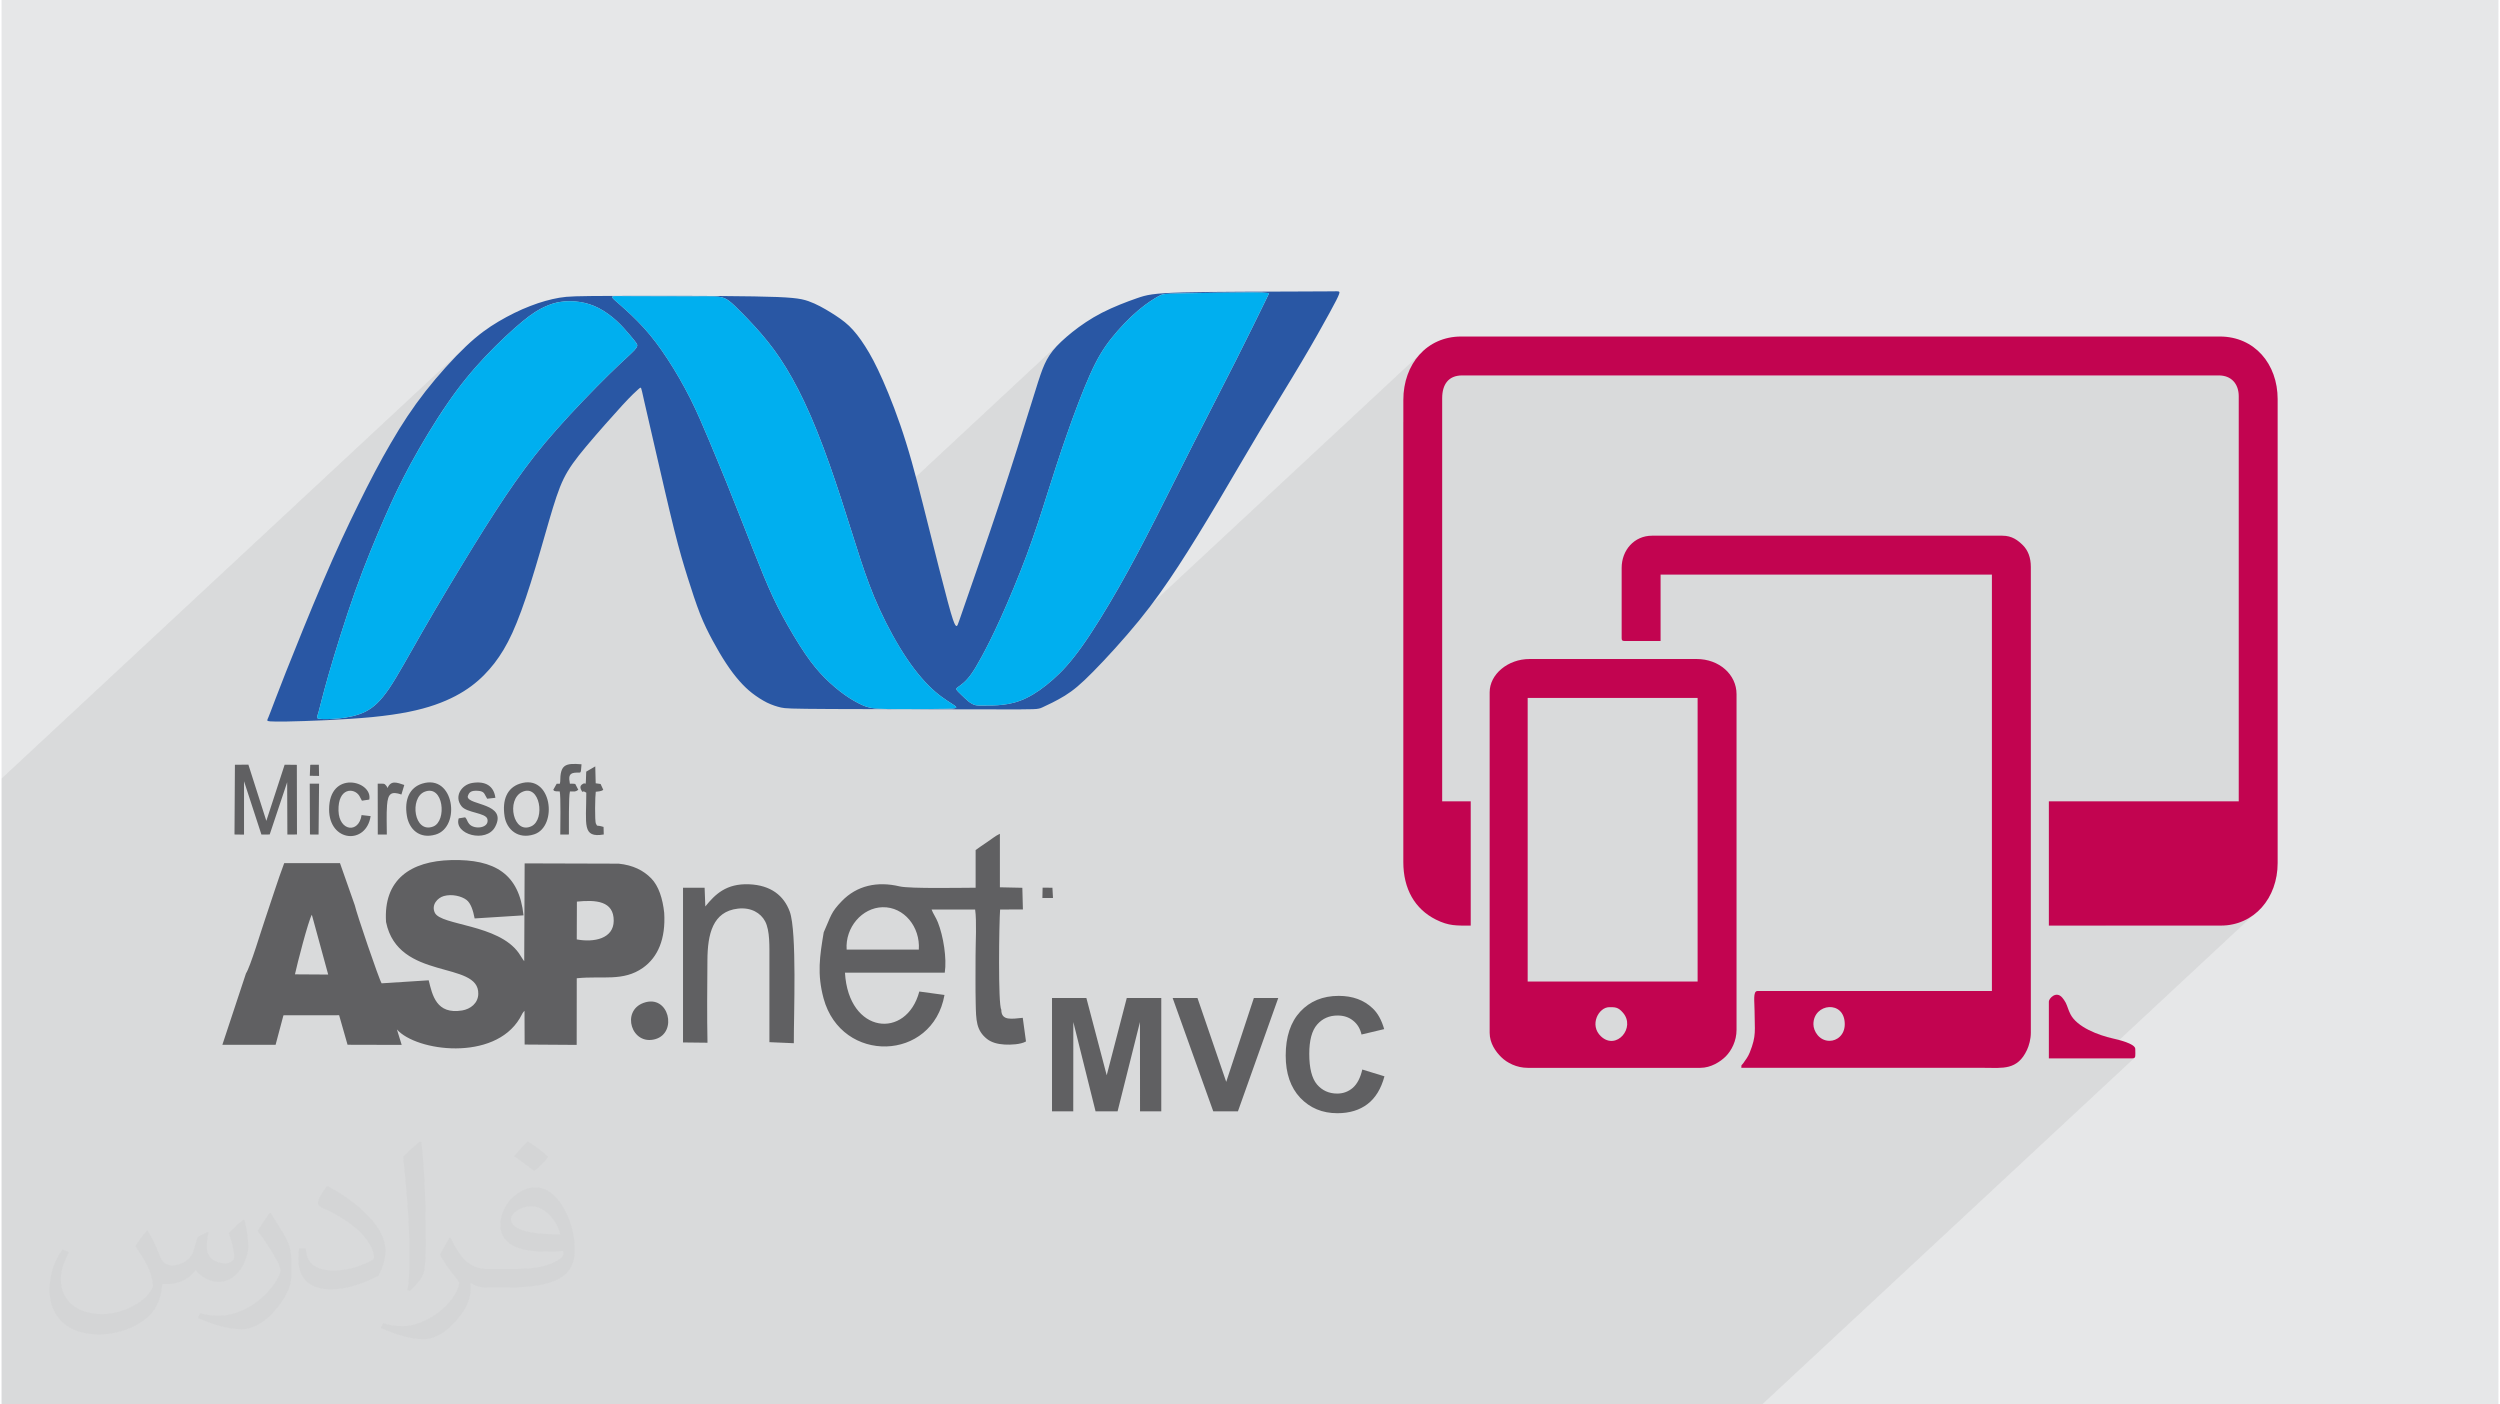
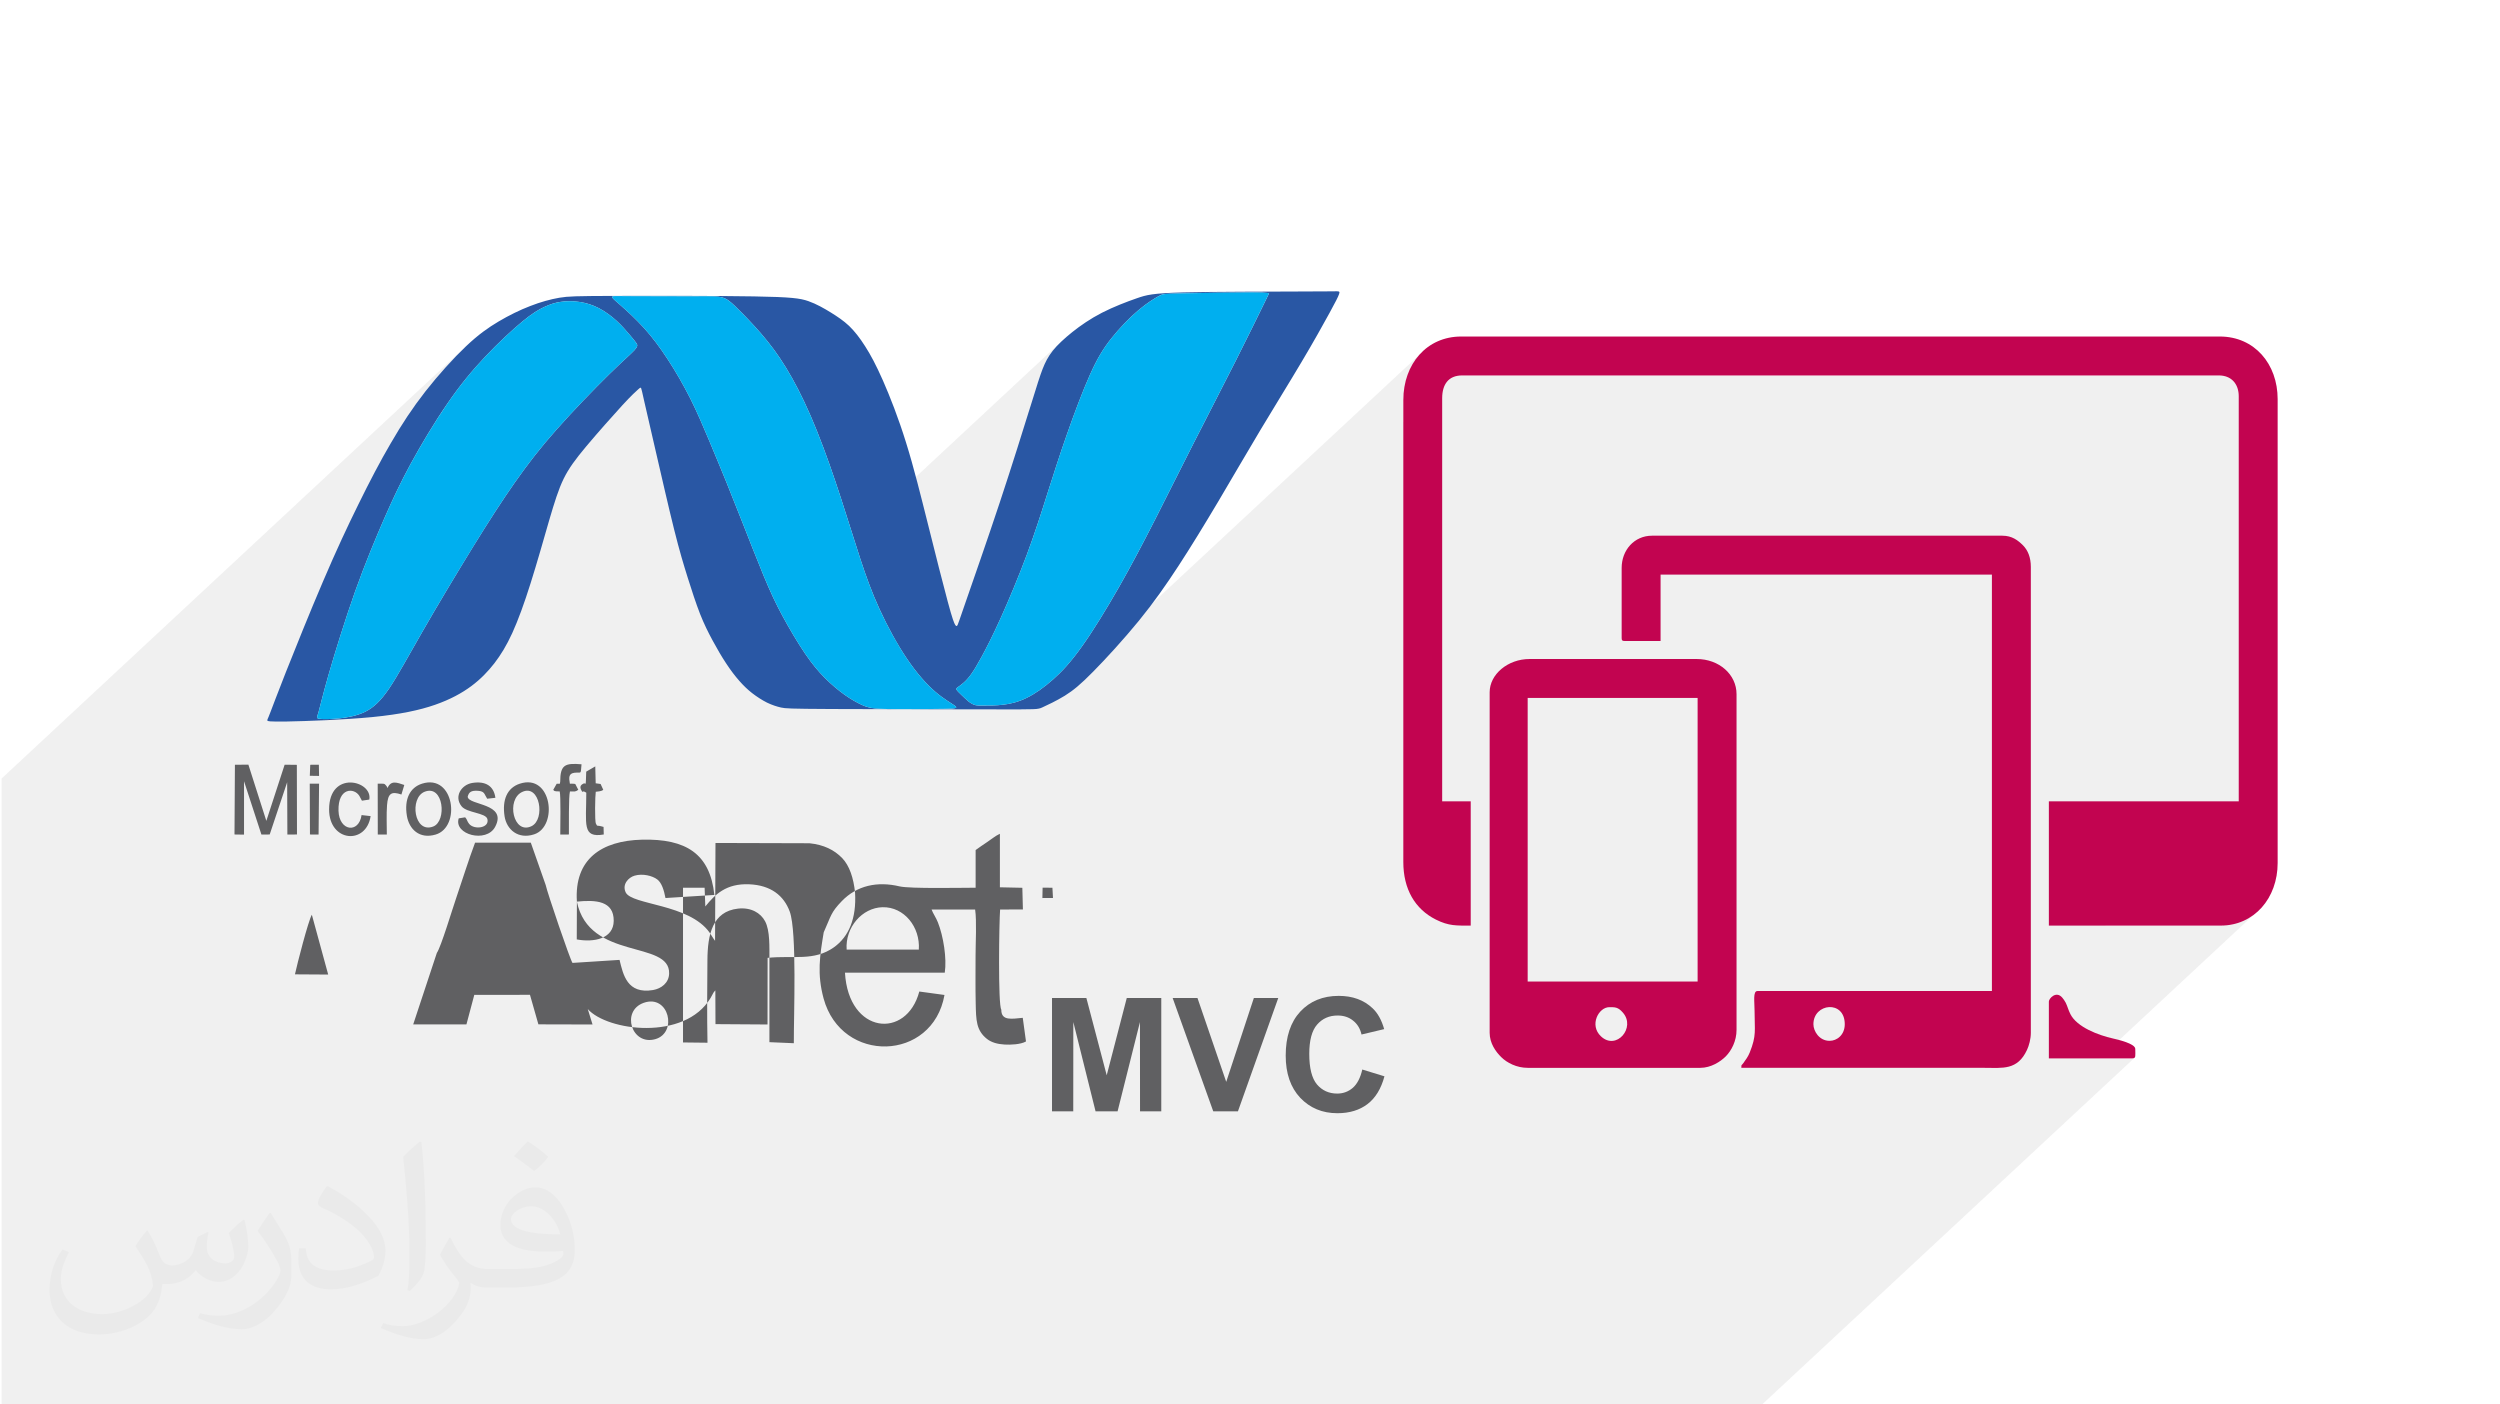
<svg xmlns="http://www.w3.org/2000/svg" xml:space="preserve" width="356px" height="200px" version="1.0" shape-rendering="geometricPrecision" text-rendering="geometricPrecision" image-rendering="optimizeQuality" fill-rule="evenodd" clip-rule="evenodd" viewBox="0 0 35600 20025">
  <g id="Layer_x0020_1">
    <g id="_2048005382336">
-       <path fill="#E6E7E8" d="M0 0l35600 0 0 20025 -35600 0 0 -20025z" />
      <path fill="#373435" fill-opacity="0.078" d="M16456 20025l147 0 173 0 61 0 277 0 348 0 242 0 984 0 278 0 101 0 185 0 283 0 71 0 4 0 1 0 38 0 240 0 63 0 504 0 120 0 1279 0 190 0 614 0 329 0 29 0 97 0 394 0 381 0 416 0 306 0 469 0 21 0 5310 -4942 -12 5 -18 2 -469 0 2195 -2044 -138 82 -157 51 -172 18 -1646 0 1903 -1772 0 -5775 -4 -64 -15 -57 -23 -51 -32 -43 -41 -35 -49 -26 -56 -16 -64 -5 -10788 0 -68 5 -59 18 -49 28 -663 617 0 -317 15 -186 45 -173 71 -154 98 -133 -5418 5043 -6 2 -34 5 -50 4 -75 2 -98 0 502 -467 48 -46 48 -49 50 -54 51 -59 53 -65 56 -72 58 -80 61 -88 64 -95 67 -102 67 -107 69 -112 69 -115 69 -117 68 -119 67 -119 66 -120 66 -120 64 -121 64 -121 64 -123 64 -123 64 -125 64 -126 64 -127 65 -130 67 -131 67 -134 69 -138 71 -140 73 -144 75 -147 77 -151 78 -151 77 -151 77 -150 75 -147 72 -142 70 -137 65 -130 62 -122 56 -114 52 -105 47 -95 41 -84 36 -73 30 -62 24 -49 18 -38 14 -29 10 -21 7 -14 5 -10 3 -6 3 -5 2 -4 -1 -4 -7 -4 -16 -3 -26 -3 -2 0 -43 -2 -61 -2 -82 -1 0 0 -105 1 -122 1 -135 1 -141 2 -142 2 -133 3 -3 0 -124 2 -107 2 -85 2 -65 2 -49 3 -36 3 -26 4 -21 6 -19 9 -20 10 -23 14 -29 16 -32 20 -36 23 -39 27 -41 30 -45 35 -46 38 -48 42 -49 45 -1467 1365 9 -27 19 -62 34 -110 29 -93 24 -78 21 -65 18 -55 16 -47 15 -41 14 -37 14 -36 15 -34 16 -33 16 -32 18 -32 20 -31 22 -31 24 -32 27 -32 29 -32 31 -33 34 -33 -2970 2765 -24 -75 -34 -109 -36 -112 -36 -115 -39 -118 -39 -120 -41 -123 -43 -123 -43 -124 -44 -122 -44 -121 -45 -117 -45 -114 -45 -110 -44 -105 -45 -100 -44 -96 -44 -91 -44 -88 -44 -83 -44 -80 -43 -75 -27 -45 -16 -27 -43 -69 -44 -66 -43 -64 -45 -61 -44 -60 -46 -58 -47 -57 -47 -55 -47 -53 -46 -51 -44 -49 -43 -45 -40 -42 -37 -38 -33 -34 -30 -30 -28 -27 -24 -23 -22 -21 -21 -18 -18 -16 -18 -14 -17 -12 -17 -11 -17 -10 -18 -8 -19 -7 -22 -6 -23 -5 -26 -3 -29 -3 -34 -2 -38 -1 -46 0 -52 0 -61 0 -71 0 -81 0 -92 1 -100 0 -105 0 -107 -1 -105 0 -100 0 -92 -1 -81 0 -66 -1 -53 0 -42 0 -33 -1 -25 0 -19 0 0 0 -14 0 -13 0 -12 0 -10 1 -10 1 -8 2 -6 2 -4 4 -181 168 -10 -5 -34 -16 -33 -15 -34 -14 -34 -11 -34 -11 -34 -8 -35 -8 -34 -5 -35 -5 -35 -4 -35 -2 -34 0 -35 0 -33 2 -33 3 -32 4 -31 5 -30 6 -30 8 -29 9 -29 9 -29 11 -29 13 -29 13 -31 15 -31 17 -34 19 -36 22 -38 26 -43 30 -46 36 -51 41 -56 47 -61 53 -64 58 -67 63 -70 66 -2 2 2 -2 -1564 1456 7 -11 57 -98 59 -96 59 -93 60 -92 61 -91 64 -89 65 -89 68 -89 71 -88 72 -88 74 -86 74 -84 74 -81 73 -76 71 -72 68 -66 -6621 6163 0 387 0 0 0 9 0 839 0 0 0 1060 0 4 0 0 0 600 0 1 0 356 0 303 0 283 0 47 0 11 0 10 0 0 0 20 0 87 0 34 0 66 0 46 0 13 0 70 0 109 0 224 0 13 0 126 0 33 0 31 0 7 0 101 0 40 0 26 0 39 0 11 0 58 0 34 0 81 0 59 0 19 0 41 0 83 0 6 0 105 0 43 0 13 0 62 0 180 0 1 0 12 0 107 0 2 0 109 0 38 0 194 0 161 0 9 0 74 0 2 0 60 0 40 0 35 0 68 0 24 0 7 0 96 0 80 0 14 0 102 0 63 0 3 0 10 0 15 0 14 0 18 0 68 0 38 0 42 0 137 0 9 0 17 0 23 0 1 0 10 0 21 0 6 0 24 0 47 0 2 0 68 0 56 0 10 0 60 0 28 0 9 0 10 0 11 0 9 0 10 0 32 0 3 0 63 0 113 0 72 0 4 0 63 0 59 0 55 0 60 0 20 0 382 0 34 0 54 0 46 161 0 36 0 146 0 158 0 7 0 101 0 54 0 658 0 106 0 14 0 52 0 23 0 157 0 23 0 105 0 144 0 438 0 15 0 8 0 50 0 9 0 180 0 18 0 0 0 30 0 78 0 133 0 33 0 0 0 29 0 518 0 241 0 43 0 120 0 0 0 238 0 11 0 34 0 99 0 77 0 144 0 32 0 79 0 166 0 175 0 3 0 117 0 333 0 3 0 12 0 89 0 180 0 83 0 210 0 138 0 189 0 357 0 104 0 73 0 90 0 3 0 53 0 32 0 71 0 150 0 216 0 294 0 710 0 298 0 36 0 258 0 379 0 393 0 242 0 60 0 168 0 21 0 66 0 97 0 16 0 227 0 75 0 148 0 6 0 164 0 255 0 60 0 24 0 183 0 48 0 65 0 218 0 84 0 453 0 23 0 265 0 150 0 88 0 114 0 223 0 31 0 220 0 113 0 94 0 146 0 307 0 145 0 459 0 3 0 646 0 144 0 184 0 212 0 392 0z" />
      <g>
        <path fill="#2957A4" d="M4072 10287c272,-5 810,-24 1214,-63 404,-40 675,-99 894,-175 218,-76 383,-167 518,-267 134,-100 237,-208 329,-326 91,-119 171,-248 255,-431 83,-183 170,-420 261,-710 92,-290 188,-632 264,-894 77,-262 133,-443 207,-595 75,-152 168,-277 324,-464 157,-187 378,-437 515,-586 137,-148 191,-195 221,-222 31,-27 38,-34 45,-19 7,15 14,53 45,190 31,138 87,375 165,717 79,342 181,789 260,1106 79,316 136,503 194,688 58,185 118,368 176,517 59,149 117,264 179,379 62,115 129,230 194,328 65,99 128,181 188,249 60,68 116,122 181,173 66,51 140,99 211,135 72,35 141,57 202,71 61,13 114,18 722,21 608,3 1770,4 2352,5 582,1 584,2 651,-28 68,-31 201,-93 321,-167 119,-74 223,-159 404,-343 181,-183 437,-463 652,-726 215,-264 387,-510 567,-786 180,-276 366,-581 562,-910 195,-329 399,-682 605,-1026 206,-344 414,-678 586,-969 173,-290 310,-537 397,-696 87,-159 123,-230 136,-268 14,-37 5,-41 -31,-42 -35,0 -96,2 -524,3 -427,2 -1222,2 -1662,13 -441,12 -528,35 -667,84 -139,48 -330,121 -496,206 -165,85 -305,182 -422,275 -117,94 -213,183 -280,267 -67,85 -107,164 -145,261 -37,96 -73,209 -171,526 -99,318 -261,840 -440,1379 -179,540 -375,1098 -477,1393 -103,295 -112,328 -122,348 -9,20 -19,27 -35,2 -16,-26 -40,-83 -106,-329 -66,-245 -176,-678 -280,-1096 -105,-417 -204,-820 -315,-1174 -110,-355 -231,-661 -330,-886 -99,-224 -176,-367 -253,-487 -76,-120 -151,-216 -230,-292 -80,-75 -163,-130 -259,-190 -96,-59 -205,-122 -322,-163 -116,-40 -239,-58 -774,-67 -535,-9 -1482,-9 -2011,-7 -528,2 -639,5 -764,26 -126,22 -267,60 -415,118 -149,57 -305,134 -452,221 -148,88 -288,186 -465,354 -177,168 -392,405 -577,641 -185,237 -340,472 -493,737 -154,263 -307,556 -463,874 -157,318 -318,662 -504,1098 -187,436 -399,964 -532,1299 -132,336 -185,479 -215,557 -30,79 -37,93 -42,104 -5,10 -7,17 -5,26 3,8 10,17 282,13zm13759 -6118c-249,0 -755,9 -1012,14 -256,6 -263,7 -321,39 -57,32 -165,96 -291,203 -126,106 -271,257 -385,401 -114,144 -199,283 -303,515 -104,232 -227,559 -331,857 -105,298 -190,568 -278,843 -87,276 -177,558 -292,868 -116,311 -258,650 -373,904 -115,255 -203,425 -269,547 -66,122 -111,196 -151,252 -40,56 -75,93 -108,122 -33,29 -63,49 -82,63 -20,14 -28,22 -18,39 10,17 38,43 70,74 33,31 69,67 103,94 34,26 66,43 96,50 31,7 60,5 124,5 64,0 163,2 268,-11 106,-12 218,-39 338,-98 120,-58 247,-149 373,-260 126,-111 251,-244 411,-468 160,-223 353,-538 534,-855 181,-318 349,-638 519,-972 170,-334 342,-681 540,-1070 198,-389 421,-820 601,-1176 180,-356 317,-638 389,-785 71,-147 77,-160 84,-172 6,-11 13,-22 -236,-23zm-4239 5893c-44,-33 -154,-92 -278,-198 -125,-107 -263,-262 -403,-469 -140,-206 -280,-464 -391,-706 -111,-241 -192,-465 -276,-721 -84,-255 -171,-543 -275,-861 -103,-318 -224,-666 -344,-964 -120,-299 -238,-546 -354,-753 -115,-206 -228,-372 -351,-525 -123,-153 -257,-294 -351,-390 -94,-96 -148,-148 -194,-183 -47,-35 -85,-54 -159,-62 -73,-8 -181,-6 -412,-6 -231,1 -586,0 -782,-1 -196,-1 -233,-3 -265,-2 -32,1 -57,3 -50,20 7,17 47,49 129,121 82,72 206,185 323,314 117,129 226,274 337,444 111,169 223,363 323,560 99,197 184,398 270,602 86,204 171,412 245,592 73,180 134,333 225,565 91,231 212,542 309,776 98,235 171,392 269,572 97,180 218,383 322,536 104,152 191,254 282,346 92,91 188,172 279,237 91,64 176,112 243,143 66,30 113,43 189,51 77,8 182,10 377,11 195,0 479,-1 632,-5 153,-4 175,-11 131,-44zm-4570 -5067c-53,57 -165,152 -369,352 -204,201 -501,507 -737,774 -237,267 -413,495 -594,753 -181,258 -368,547 -599,921 -230,374 -505,832 -715,1198 -211,366 -358,640 -481,822 -124,183 -225,274 -342,333 -118,58 -252,82 -374,95 -122,12 -232,12 -280,5 -48,-6 -34,-19 -11,-98 23,-78 54,-223 142,-529 88,-307 233,-777 379,-1189 147,-411 296,-766 420,-1050 125,-284 225,-497 371,-767 147,-269 340,-594 524,-860 183,-267 355,-474 541,-671 186,-196 386,-382 529,-500 143,-118 230,-168 310,-206 79,-37 152,-62 236,-74 84,-13 179,-13 272,2 92,13 183,42 272,88 89,46 177,111 253,180 75,69 139,143 186,199 47,55 77,91 96,119 18,27 23,46 -29,103z" />
        <path fill="#00AFEF" d="M9022 4995c-53,57 -165,152 -369,352 -204,201 -501,507 -737,774 -237,267 -413,495 -594,753 -181,258 -368,547 -598,921 -231,374 -506,832 -716,1198 -211,366 -358,640 -481,822 -124,183 -225,274 -342,333 -118,58 -252,82 -374,95 -122,12 -232,12 -280,5 -48,-6 -34,-19 -11,-98 23,-78 54,-223 142,-529 88,-307 233,-777 379,-1189 147,-411 296,-766 420,-1050 125,-284 225,-497 371,-767 147,-269 341,-594 524,-860 183,-267 355,-474 541,-671 186,-197 386,-382 529,-500 143,-118 230,-168 310,-206 79,-37 152,-62 236,-74 84,-13 179,-13 272,1 92,15 183,43 272,89 89,46 177,111 253,180 75,69 139,143 186,199 47,55 77,91 95,119 19,27 24,46 -28,103zm8809 -826c-249,0 -755,9 -1012,14 -256,6 -263,7 -321,39 -57,32 -165,96 -291,203 -126,106 -271,257 -385,401 -114,144 -199,283 -303,515 -104,232 -227,559 -331,857 -105,298 -190,568 -278,843 -87,276 -176,558 -292,868 -116,311 -258,650 -373,904 -115,255 -203,425 -269,547 -66,122 -111,196 -151,252 -40,56 -75,93 -108,122 -32,29 -63,49 -82,63 -20,14 -28,22 -18,39 10,17 38,43 70,74 33,31 69,67 103,94 34,26 66,43 96,50 31,7 60,4 124,4 64,0 163,3 268,-10 106,-12 218,-39 338,-98 120,-58 247,-149 373,-260 126,-111 252,-244 411,-468 160,-223 353,-538 534,-855 181,-318 349,-638 519,-972 170,-334 342,-681 540,-1070 198,-389 421,-820 601,-1176 180,-356 317,-638 389,-785 71,-147 77,-160 84,-172 6,-11 13,-22 -236,-23zm-4239 5893c-44,-33 -154,-92 -278,-198 -125,-107 -263,-262 -403,-469 -139,-206 -280,-464 -391,-705 -111,-242 -192,-466 -276,-722 -84,-255 -171,-543 -275,-861 -103,-318 -224,-666 -344,-964 -120,-299 -238,-546 -354,-753 -115,-206 -228,-372 -351,-525 -123,-153 -257,-294 -351,-390 -94,-96 -148,-148 -194,-183 -47,-35 -85,-54 -159,-62 -73,-8 -181,-6 -412,-5 -231,0 -586,-1 -782,-2 -196,-1 -233,-3 -265,-2 -32,1 -57,3 -50,20 7,17 47,49 129,121 82,72 206,185 323,314 117,129 226,274 337,444 111,169 223,363 323,560 99,197 184,398 270,602 86,204 171,412 245,592 73,180 134,333 225,565 91,231 212,542 309,776 98,234 171,392 269,572 97,180 218,383 322,536 104,152 191,254 282,346 92,91 188,172 279,237 91,64 176,112 243,143 66,30 113,43 189,51 77,8 182,10 377,11 195,0 479,-1 632,-5 153,-4 175,-11 131,-44z" />
        <g>
-           <path fill="#606062" d="M4183 13892c30,-141 191,-767 241,-850l233 853 -474 -3zm212 -2831l132 2 -3 -160 -123 1 -6 157zm10445 1743l151 -1 -8 -146 -140 -1 -3 148zm-10443 -906l123 1 7 -726 -133 0 3 725zm1106 -663l-13 -26c-37,-43 -25,-35 -127,-36l1 726 129 0c0,-132 -7,-289 3,-419 13,-169 61,-201 205,-152l41 -136c-108,-36 -189,-70 -239,43zm2833 -233c-8,260 -4,140 -43,173 0,1 -61,21 -32,81 37,75 1,-4 76,46 0,455 -63,649 249,596l-3 -108c-113,-34 -80,3 -108,-45 -20,-35 -12,-408 -3,-456 31,-5 78,-4 107,-28l-38 -83 -70 -10 -6 -241 -129 75zm-371 143l-5 29c-10,0 -38,-1 -45,0l-49 87c16,14 0,23 92,23 17,65 8,513 8,615l123 -1c1,-103 -5,-548 15,-614 75,0 73,8 119,-23l-43 -83c-5,-1 -10,-2 -16,-3 -15,-3 -44,-1 -61,-1 -16,-89 -18,-145 64,-156 105,-13 88,37 102,-121 -238,-20 -303,8 -304,248zm-2703 491l-129 -15c-39,267 -321,231 -329,-62 -9,-331 222,-332 297,-212l37 69 105 -16c52,-270 -574,-426 -573,142 1,466 530,507 592,94zm1348 17l-92 15c-74,231 395,358 520,120 179,-339 -381,-303 -392,-428 16,-68 52,-91 145,-85 100,7 89,46 133,113l117 -13c-22,-166 -137,-243 -330,-212 -155,26 -263,193 -153,332 75,96 346,92 369,183 32,129 -186,156 -259,70 -32,-37 -27,-63 -58,-95zm2546 2645c-328,116 -174,614 165,518 322,-92 194,-645 -165,-518zm-1732 -3007c253,-117 331,391 133,488 -261,128 -367,-380 -133,-488zm-36 -117c-178,59 -253,228 -216,466 30,186 191,331 421,256 345,-112 254,-874 -205,-722zm-1357 115c272,-109 321,418 124,495 -275,107 -342,-407 -124,-495zm-35 -116c-177,56 -256,225 -217,459 31,188 177,336 410,267 364,-108 265,-870 -193,-726zm-2675 725l136 2 0 -761 248 760 118 -1 249 -745 3 746 137 -1 -2 -993 -174 -2 -261 801 -256 -802 -192 2 -6 994zm6395 2965l349 4c-8,-389 -4,-787 -1,-1176 2,-373 75,-695 435,-736 188,-21 324,62 387,180 72,133 61,373 62,540 0,395 0,789 0,1184l348 15c-2,-395 46,-1589 -58,-1876 -84,-229 -270,-377 -578,-390 -328,-14 -487,144 -626,316l-10 -267 -308 0 0 2206zm2333 -1324c-22,-316 220,-597 512,-604 308,-7 539,283 517,604l-1029 0zm-327 -246c-57,343 -96,592 -2,942 256,940 1556,903 1724,-49l-359 -49c-182,687 -1010,609 -1060,-269l1423 0c31,-204 -20,-520 -98,-717 -28,-71 -69,-125 -90,-183l621 0c24,167 6,475 6,657 0,226 -3,453 2,678 5,246 7,388 162,511 63,49 148,73 248,79 85,5 230,0 307,-44l-46 -337c-150,13 -308,50 -306,-117 -48,-64 -31,-1256 -17,-1427l325 -1 -8 -309 -320 -7 0 -763c-66,30 -123,80 -183,119 -63,40 -112,78 -163,113l0 537c-183,0 -935,16 -1084,-19 -319,-76 -609,-12 -823,209 -161,166 -153,211 -259,446zm-3519 -438c270,-27 527,-11 525,274 -2,256 -283,311 -527,265l2 -539zm-2721 291c172,847 1328,544 1315,1025 -3,134 -112,216 -230,236 -368,61 -425,-218 -477,-430l-671 43c-34,-46 -361,-1007 -382,-1111l-212 -603 -795 0c-95,254 -178,522 -268,786 -53,152 -217,700 -277,786l-337 1019 759 0 112 -421 794 -1 120 421 772 2 -68 -220c279,314 1382,458 1751,-158l42 -77c14,-19 15,-19 26,-31l2 481 742 5 1 -950c367,-38 661,51 945,-150 213,-152 324,-412 302,-782 -22,-206 -79,-382 -184,-491 -112,-115 -260,-190 -466,-211l-1340 -4 -6 1395c-26,-32 -54,-84 -78,-117 -292,-412 -1107,-391 -1196,-573 -55,-114 39,-214 127,-239 115,-33 253,1 323,54 64,48 96,155 117,265l697 -44c-62,-589 -406,-803 -1031,-788 -578,14 -969,277 -929,883z" />
+           <path fill="#606062" d="M4183 13892c30,-141 191,-767 241,-850l233 853 -474 -3zm212 -2831l132 2 -3 -160 -123 1 -6 157zm10445 1743l151 -1 -8 -146 -140 -1 -3 148zm-10443 -906l123 1 7 -726 -133 0 3 725zm1106 -663l-13 -26c-37,-43 -25,-35 -127,-36l1 726 129 0c0,-132 -7,-289 3,-419 13,-169 61,-201 205,-152l41 -136c-108,-36 -189,-70 -239,43zm2833 -233c-8,260 -4,140 -43,173 0,1 -61,21 -32,81 37,75 1,-4 76,46 0,455 -63,649 249,596l-3 -108c-113,-34 -80,3 -108,-45 -20,-35 -12,-408 -3,-456 31,-5 78,-4 107,-28l-38 -83 -70 -10 -6 -241 -129 75zm-371 143l-5 29c-10,0 -38,-1 -45,0l-49 87c16,14 0,23 92,23 17,65 8,513 8,615l123 -1c1,-103 -5,-548 15,-614 75,0 73,8 119,-23l-43 -83c-5,-1 -10,-2 -16,-3 -15,-3 -44,-1 -61,-1 -16,-89 -18,-145 64,-156 105,-13 88,37 102,-121 -238,-20 -303,8 -304,248zm-2703 491l-129 -15c-39,267 -321,231 -329,-62 -9,-331 222,-332 297,-212l37 69 105 -16c52,-270 -574,-426 -573,142 1,466 530,507 592,94zm1348 17l-92 15c-74,231 395,358 520,120 179,-339 -381,-303 -392,-428 16,-68 52,-91 145,-85 100,7 89,46 133,113l117 -13c-22,-166 -137,-243 -330,-212 -155,26 -263,193 -153,332 75,96 346,92 369,183 32,129 -186,156 -259,70 -32,-37 -27,-63 -58,-95zm2546 2645c-328,116 -174,614 165,518 322,-92 194,-645 -165,-518zm-1732 -3007c253,-117 331,391 133,488 -261,128 -367,-380 -133,-488zm-36 -117c-178,59 -253,228 -216,466 30,186 191,331 421,256 345,-112 254,-874 -205,-722zm-1357 115c272,-109 321,418 124,495 -275,107 -342,-407 -124,-495zm-35 -116c-177,56 -256,225 -217,459 31,188 177,336 410,267 364,-108 265,-870 -193,-726zm-2675 725l136 2 0 -761 248 760 118 -1 249 -745 3 746 137 -1 -2 -993 -174 -2 -261 801 -256 -802 -192 2 -6 994zm6395 2965l349 4c-8,-389 -4,-787 -1,-1176 2,-373 75,-695 435,-736 188,-21 324,62 387,180 72,133 61,373 62,540 0,395 0,789 0,1184l348 15c-2,-395 46,-1589 -58,-1876 -84,-229 -270,-377 -578,-390 -328,-14 -487,144 -626,316l-10 -267 -308 0 0 2206zm2333 -1324c-22,-316 220,-597 512,-604 308,-7 539,283 517,604l-1029 0zm-327 -246c-57,343 -96,592 -2,942 256,940 1556,903 1724,-49l-359 -49c-182,687 -1010,609 -1060,-269l1423 0c31,-204 -20,-520 -98,-717 -28,-71 -69,-125 -90,-183l621 0c24,167 6,475 6,657 0,226 -3,453 2,678 5,246 7,388 162,511 63,49 148,73 248,79 85,5 230,0 307,-44l-46 -337c-150,13 -308,50 -306,-117 -48,-64 -31,-1256 -17,-1427l325 -1 -8 -309 -320 -7 0 -763c-66,30 -123,80 -183,119 -63,40 -112,78 -163,113l0 537c-183,0 -935,16 -1084,-19 -319,-76 -609,-12 -823,209 -161,166 -153,211 -259,446zm-3519 -438c270,-27 527,-11 525,274 -2,256 -283,311 -527,265l2 -539zc172,847 1328,544 1315,1025 -3,134 -112,216 -230,236 -368,61 -425,-218 -477,-430l-671 43c-34,-46 -361,-1007 -382,-1111l-212 -603 -795 0c-95,254 -178,522 -268,786 -53,152 -217,700 -277,786l-337 1019 759 0 112 -421 794 -1 120 421 772 2 -68 -220c279,314 1382,458 1751,-158l42 -77c14,-19 15,-19 26,-31l2 481 742 5 1 -950c367,-38 661,51 945,-150 213,-152 324,-412 302,-782 -22,-206 -79,-382 -184,-491 -112,-115 -260,-190 -466,-211l-1340 -4 -6 1395c-26,-32 -54,-84 -78,-117 -292,-412 -1107,-391 -1196,-573 -55,-114 39,-214 127,-239 115,-33 253,1 323,54 64,48 96,155 117,265l697 -44c-62,-589 -406,-803 -1031,-788 -578,14 -969,277 -929,883z" />
          <path fill="#606062" fill-rule="nonzero" d="M14977 15845l0 -1616 490 0 290 1102 286 -1102 492 0 0 1616 -303 0 -1 -1273 -319 1273 -314 0 -317 -1273 -1 1273 -303 0zm2299 0l-579 -1616 354 0 410 1196 394 -1196 348 0 -575 1616 -352 0zm2125 -596l316 97c-48,178 -129,310 -242,396 -113,86 -256,130 -429,130 -215,0 -391,-74 -530,-220 -138,-147 -207,-348 -207,-602 0,-269 70,-478 208,-627 139,-149 322,-224 548,-224 198,0 359,59 482,176 74,69 129,168 166,298l-323 77c-19,-84 -59,-150 -120,-198 -60,-49 -134,-73 -221,-73 -120,0 -217,43 -292,129 -75,86 -112,225 -112,418 0,204 37,349 110,436 74,86 170,130 288,130 86,0 161,-28 224,-83 62,-55 107,-142 134,-260z" />
        </g>
        <g>
          <path fill="#C20450" d="M19986 5704l0 6587c0,384 165,670 464,820 185,93 294,86 497,86l0 -1772 -407 0 0 -5748c0,-196 90,-324 285,-324l10788 0c179,0 284,120 284,297l0 5775 -2707 0 0 1772 2450 0c478,0 812,-392 812,-893l0 -6613c0,-501 -329,-893 -825,-893l-10816 0c-490,0 -825,391 -825,906z" />
          <path fill="#C20450" d="M25833 14603c0,-301 447,-350 447,0 0,154 -113,238 -217,237 -146,0 -230,-137 -230,-237zm-2734 -6505l0 1001c0,31 9,40 40,40l515 0 0 -946 4724 0 0 5937 -3343 0c-67,0 -41,153 -41,284 0,281 30,347 -69,593 -28,67 -53,96 -92,152 -33,47 -23,3 -28,66 1155,0 2310,0 3465,0 260,0 472,39 609,-257 28,-60 54,-154 54,-243l0 -6641c0,-136 -41,-236 -111,-308 -73,-72 -156,-138 -295,-138l-4995 0c-251,0 -433,203 -433,460z" />
          <path fill="#C20450" d="M22923 14360c84,0 125,-1 193,77 189,214 -93,546 -312,339 -170,-159 -34,-416 119,-416zm-1164 -4409l2423 0 0 4044 -2423 0 0 -4044zm-542 -81l0 4855c0,150 87,271 166,348 81,80 218,152 376,152l2463 0c149,0 286,-87 363,-165 80,-82 152,-218 152,-376l0 -4787c0,-280 -248,-501 -569,-501l-2382 0c-308,0 -569,217 -569,474z" />
          <path fill="#C20450" d="M29190 14279l0 811 1191 0c54,0 41,-38 41,-135 0,-75 -245,-132 -324,-150 -199,-45 -507,-159 -601,-346 -30,-59 -40,-108 -67,-163 -13,-25 -34,-55 -49,-72 -88,-103 -191,14 -191,55z" />
        </g>
      </g>
      <path fill="#373435" fill-opacity="0.031" d="M2082 17547c68,103 112,202 155,312 32,64 49,183 199,183 44,0 107,-14 163,-45 63,-33 111,-83 136,-159l60 -202 146 -72 10 10c-20,76 -25,149 -25,206 0,169 146,233 262,233 68,0 129,-33 129,-95 0,-80 -34,-216 -78,-338 68,-68 136,-136 214,-191l12 6c34,144 53,286 53,381 0,93 -41,196 -75,264 -70,132 -194,237 -344,237 -114,0 -241,-57 -328,-163l-5 0c-82,102 -208,194 -412,194l-63 0c-10,134 -39,229 -83,314 -121,237 -480,404 -818,404 -470,0 -706,-272 -706,-633 0,-223 73,-431 185,-578l92 38c-70,134 -116,261 -116,385 0,338 274,499 592,499 293,0 657,-187 723,-404 -25,-237 -114,-349 -250,-565 41,-72 94,-144 160,-221l12 0zm5421 -1274c99,62 196,136 291,220 -53,75 -119,143 -201,203 -95,-77 -190,-143 -287,-213 66,-74 131,-146 197,-210zm51 926c-160,0 -291,105 -291,183 0,167 320,219 703,217 -48,-196 -216,-400 -412,-400zm-359 895c208,0 390,-6 529,-41 155,-40 286,-118 286,-172 0,-14 0,-31 -5,-45 -87,8 -187,8 -274,8 -281,0 -498,-64 -582,-222 -22,-44 -37,-93 -37,-149 0,-153 66,-303 182,-406 97,-85 204,-138 313,-138 197,0 354,158 464,408 60,136 102,293 102,491 0,132 -37,243 -119,326 -153,148 -435,204 -867,204l-196 0 0 0 -51 0c-107,0 -184,-19 -245,-66l-10 0c3,25 5,49 5,72 0,97 -32,221 -97,320 -192,286 -400,410 -580,410 -182,0 -405,-70 -606,-161l36 -70c65,27 155,45 279,45 325,0 752,-313 805,-618 -12,-25 -33,-58 -65,-93 -95,-113 -155,-208 -211,-307 48,-95 92,-171 133,-240l17 -2c139,283 265,446 546,446l44 0 0 0 204 0zm-1408 299c24,-130 27,-276 27,-413l0 -202c0,-377 -49,-926 -88,-1282 68,-75 163,-161 238,-219l22 6c51,450 63,971 63,1452 0,126 -5,249 -17,340 -7,114 -73,200 -214,332l-31 -14zm-1449 -596c7,177 94,317 398,317 189,0 349,-49 526,-134 32,-14 49,-33 49,-49 0,-111 -85,-258 -228,-392 -139,-126 -323,-237 -495,-311 -59,-25 -78,-52 -78,-77 0,-51 68,-158 124,-235l19 -2c197,103 418,256 580,427 148,157 240,316 240,489 0,128 -38,249 -102,361 -215,109 -446,192 -674,192 -277,0 -466,-130 -466,-436 0,-33 0,-84 12,-150l95 0zm-501 -503l173 278c63,103 121,215 121,392l0 227c0,183 -117,379 -306,573 -148,132 -279,188 -400,188 -180,0 -386,-56 -624,-159l27 -70c75,20 162,37 269,37 342,-2 692,-252 852,-557 19,-35 27,-68 27,-91 0,-35 -20,-74 -34,-109 -88,-165 -185,-315 -292,-454 56,-88 112,-173 173,-257l14 2z" />
    </g>
  </g>
</svg>